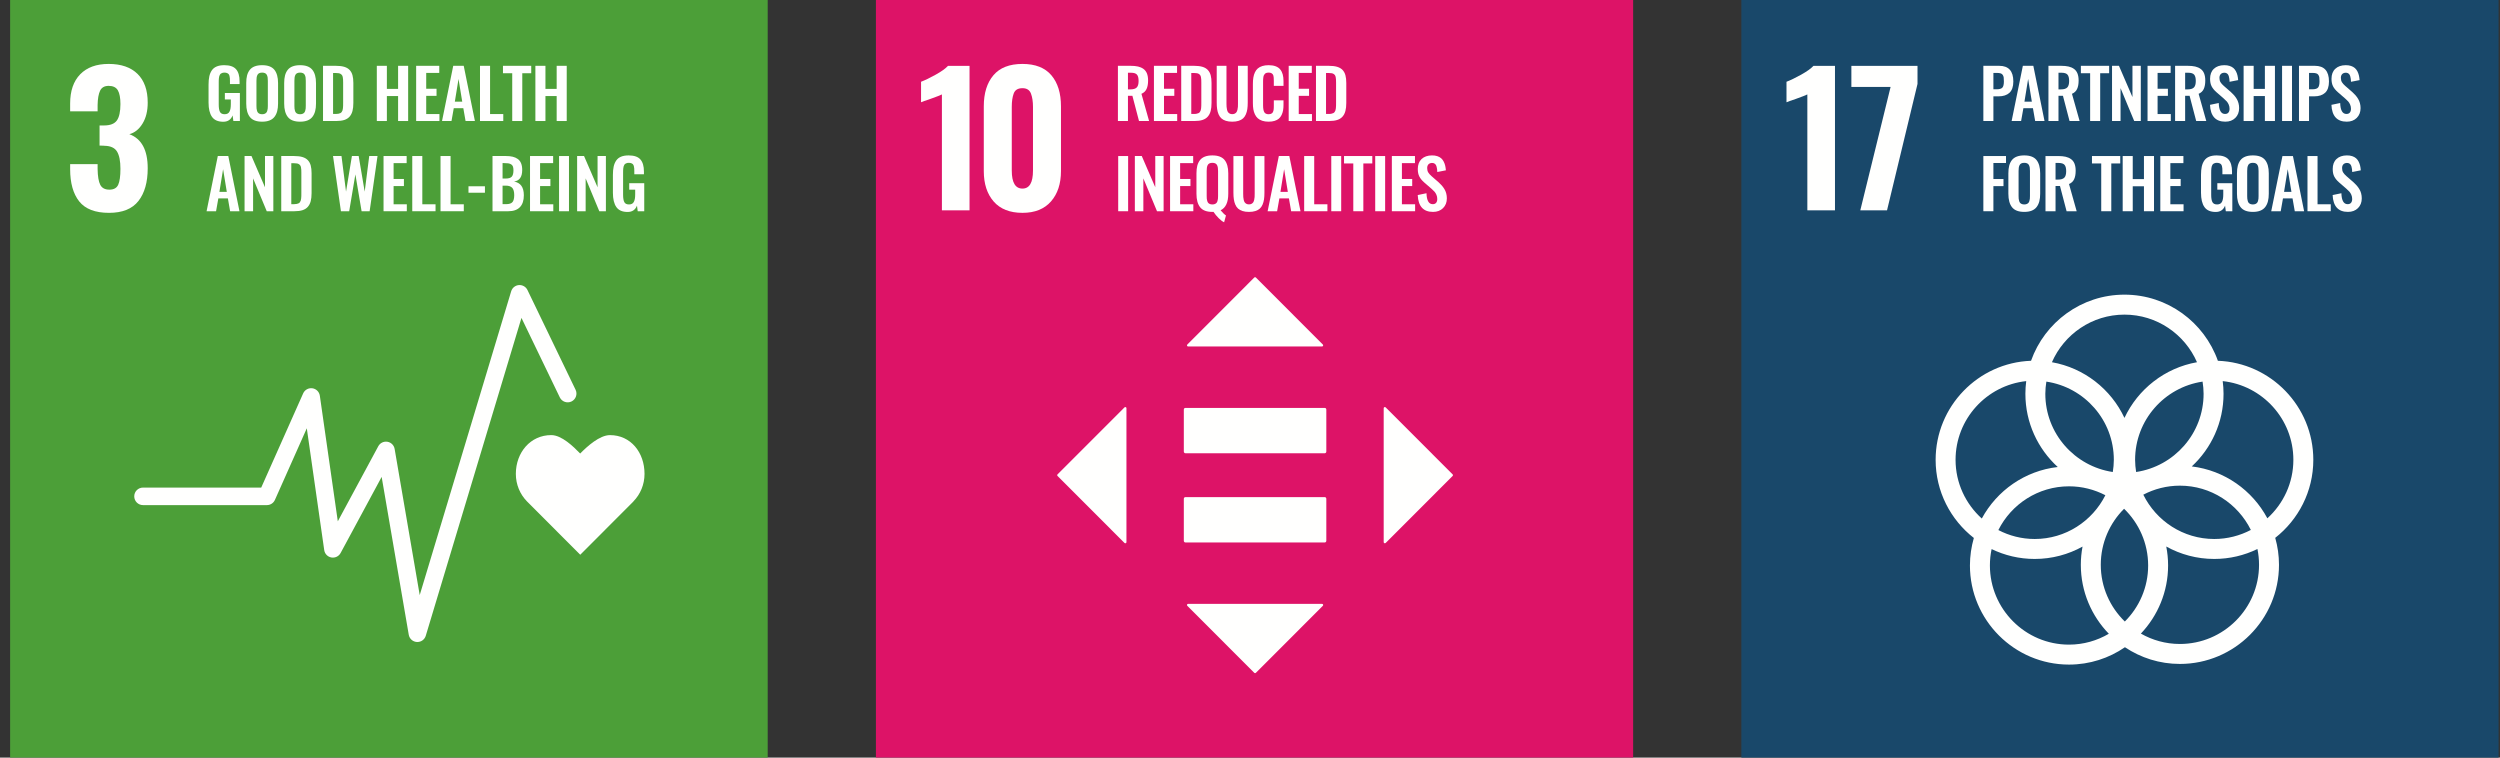
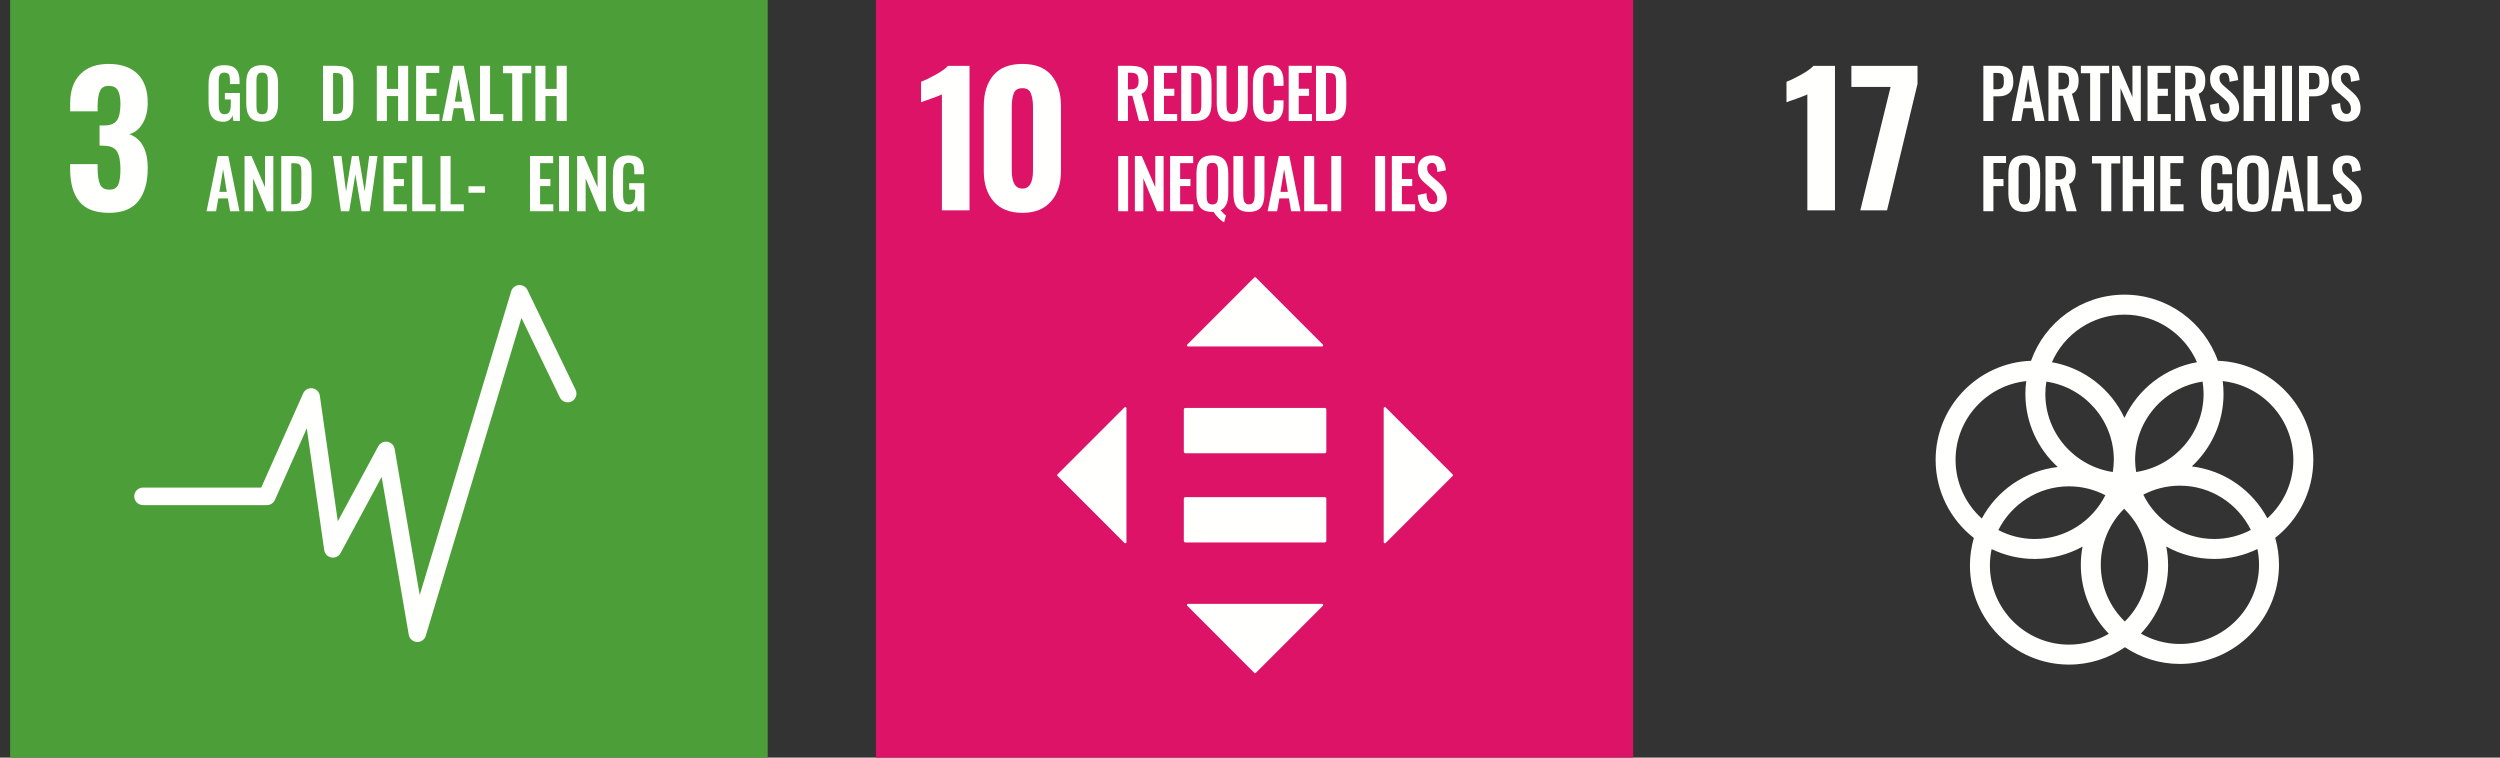
<svg xmlns="http://www.w3.org/2000/svg" width="231px" height="70px" viewBox="0 0 231 70" version="1.1">
  <rect x="0" y="0" width="231" height="70" fill="#333333" stroke="none" />
  <title>ospedale-bergamo-eng</title>
  <g id="🔪-05-Export" stroke="none" stroke-width="1" fill="none" fill-rule="evenodd">
    <g id="Icone" transform="translate(-159, -5810)">
      <g id="ospedale-bergamo-eng" transform="translate(159.935, 5810)">
        <g id="SDG-icon-EN--03">
          <polygon id="Fill-1" fill="#4C9F38" points="0 70 70 70 70 0 0 0" />
          <g id="Group-47" transform="translate(5.546, 5.907)" fill="#FFFFFE">
            <path d="M0.84,12.705 C0.281,12.002 0,11.008 0,9.723 L0,9.261 L2.538,9.261 L2.538,9.706 C2.549,10.387 2.631,10.876 2.785,11.173 C2.939,11.469 3.219,11.617 3.625,11.617 C4.032,11.617 4.304,11.466 4.441,11.164 C4.579,10.863 4.647,10.371 4.647,9.69 C4.647,8.975 4.543,8.445 4.334,8.1 C4.125,7.753 3.74,7.575 3.181,7.564 C3.147,7.553 2.994,7.547 2.719,7.547 L2.719,5.685 L3.131,5.685 C3.702,5.685 4.097,5.532 4.317,5.224 C4.537,4.916 4.647,4.411 4.647,3.708 C4.647,3.137 4.567,2.714 4.408,2.439 C4.249,2.165 3.965,2.027 3.559,2.027 C3.175,2.027 2.911,2.175 2.769,2.472 C2.626,2.769 2.549,3.208 2.538,3.79 L2.538,4.383 L0,4.383 L0,3.658 C0,2.494 0.31,1.594 0.931,0.956 C1.552,0.319 2.427,0 3.559,0 C4.713,0 5.603,0.308 6.229,0.923 C6.855,1.539 7.168,2.422 7.168,3.576 C7.168,4.345 7.009,4.991 6.69,5.512 C6.371,6.034 5.965,6.361 5.471,6.492 C6.602,6.91 7.168,7.959 7.168,9.64 C7.168,10.925 6.883,11.933 6.311,12.664 C5.74,13.395 4.834,13.76 3.592,13.76 C2.318,13.76 1.401,13.408 0.84,12.705" id="Fill-2" />
            <path d="M14.149,5.343 C13.667,5.343 13.32,5.192 13.107,4.89 C12.895,4.589 12.789,4.15 12.789,3.574 L12.789,1.912 C12.789,1.62 12.812,1.366 12.858,1.154 C12.904,0.942 12.981,0.755 13.09,0.596 C13.199,0.436 13.349,0.316 13.54,0.236 C13.73,0.156 13.964,0.116 14.241,0.116 C14.745,0.116 15.107,0.239 15.327,0.486 C15.546,0.734 15.656,1.108 15.656,1.611 L15.656,1.86 L14.767,1.86 L14.767,1.596 C14.767,1.482 14.765,1.391 14.759,1.319 C14.754,1.247 14.742,1.174 14.722,1.102 C14.703,1.029 14.674,0.973 14.638,0.934 C14.601,0.895 14.55,0.863 14.487,0.839 C14.423,0.814 14.346,0.802 14.253,0.802 C14.183,0.802 14.121,0.811 14.067,0.828 C14.013,0.845 13.967,0.867 13.93,0.892 C13.893,0.918 13.862,0.954 13.836,1.002 C13.81,1.049 13.792,1.095 13.778,1.139 C13.765,1.183 13.754,1.24 13.747,1.309 C13.74,1.379 13.735,1.441 13.733,1.494 C13.731,1.547 13.73,1.616 13.73,1.7 L13.73,3.758 C13.73,4.066 13.768,4.291 13.844,4.434 C13.92,4.576 14.064,4.647 14.278,4.647 C14.389,4.647 14.481,4.626 14.556,4.584 C14.631,4.543 14.69,4.479 14.731,4.394 C14.773,4.309 14.804,4.211 14.821,4.101 C14.838,3.992 14.847,3.859 14.847,3.703 L14.847,3.284 L14.296,3.284 L14.296,2.685 L15.684,2.685 L15.684,5.275 L15.081,5.275 L15.013,4.758 C14.859,5.148 14.571,5.343 14.149,5.343" id="Fill-4" />
            <path d="M17.741,5.337 C17.216,5.337 16.839,5.194 16.612,4.909 C16.384,4.624 16.271,4.207 16.271,3.657 L16.271,1.774 C16.271,1.503 16.296,1.269 16.347,1.07 C16.399,0.871 16.482,0.698 16.595,0.553 C16.709,0.407 16.861,0.298 17.052,0.226 C17.243,0.153 17.473,0.116 17.741,0.116 C18.264,0.116 18.64,0.257 18.869,0.537 C19.097,0.819 19.212,1.23 19.212,1.774 L19.212,3.657 C19.212,3.923 19.185,4.158 19.133,4.36 C19.081,4.562 18.998,4.737 18.884,4.886 C18.77,5.034 18.618,5.147 18.427,5.223 C18.237,5.299 18.008,5.337 17.741,5.337 M17.509,4.608 C17.574,4.635 17.651,4.648 17.741,4.648 C17.831,4.648 17.908,4.635 17.972,4.608 C18.035,4.581 18.086,4.546 18.124,4.503 C18.162,4.46 18.192,4.404 18.214,4.334 C18.235,4.264 18.249,4.195 18.256,4.125 C18.263,4.055 18.267,3.972 18.267,3.876 L18.267,1.559 C18.267,1.436 18.261,1.334 18.249,1.251 C18.237,1.169 18.212,1.092 18.177,1.019 C18.141,0.946 18.087,0.892 18.015,0.856 C17.943,0.82 17.852,0.802 17.741,0.802 C17.631,0.802 17.538,0.82 17.466,0.856 C17.393,0.892 17.339,0.946 17.304,1.019 C17.269,1.092 17.245,1.169 17.233,1.251 C17.221,1.334 17.215,1.436 17.215,1.559 L17.215,3.876 C17.215,3.972 17.219,4.055 17.226,4.125 C17.233,4.195 17.248,4.264 17.269,4.334 C17.29,4.404 17.32,4.46 17.357,4.503 C17.393,4.546 17.445,4.581 17.509,4.608" id="Fill-6" />
-             <path d="M21.248,5.337 C20.722,5.337 20.346,5.194 20.119,4.909 C19.891,4.624 19.777,4.207 19.777,3.657 L19.777,1.774 C19.777,1.503 19.803,1.269 19.854,1.07 C19.905,0.871 19.988,0.698 20.101,0.553 C20.215,0.407 20.367,0.298 20.559,0.226 C20.749,0.153 20.979,0.116 21.248,0.116 C21.771,0.116 22.146,0.257 22.375,0.537 C22.604,0.819 22.718,1.23 22.718,1.774 L22.718,3.657 C22.718,3.923 22.692,4.158 22.64,4.36 C22.587,4.562 22.504,4.737 22.39,4.886 C22.277,5.034 22.125,5.147 21.934,5.223 C21.743,5.299 21.514,5.337 21.248,5.337 M21.015,4.608 C21.08,4.635 21.157,4.648 21.248,4.648 C21.338,4.648 21.415,4.635 21.478,4.608 C21.542,4.581 21.592,4.546 21.631,4.503 C21.668,4.46 21.698,4.404 21.72,4.334 C21.742,4.264 21.755,4.195 21.763,4.125 C21.77,4.055 21.773,3.972 21.773,3.876 L21.773,1.559 C21.773,1.436 21.768,1.334 21.755,1.251 C21.743,1.169 21.719,1.092 21.683,1.019 C21.647,0.946 21.593,0.892 21.522,0.856 C21.45,0.82 21.359,0.802 21.248,0.802 C21.137,0.802 21.045,0.82 20.972,0.856 C20.899,0.892 20.846,0.946 20.81,1.019 C20.776,1.092 20.752,1.169 20.74,1.251 C20.727,1.334 20.722,1.436 20.722,1.559 L20.722,3.876 C20.722,3.972 20.725,4.055 20.733,4.125 C20.74,4.195 20.754,4.264 20.775,4.334 C20.797,4.404 20.826,4.46 20.863,4.503 C20.9,4.546 20.951,4.581 21.015,4.608" id="Fill-8" />
            <path d="M23.366,5.275 L23.366,0.174 L24.554,0.174 C24.862,0.174 25.119,0.205 25.326,0.267 C25.533,0.329 25.699,0.426 25.825,0.559 C25.95,0.692 26.038,0.856 26.09,1.05 C26.143,1.243 26.169,1.482 26.169,1.765 L26.169,3.605 C26.169,3.896 26.142,4.143 26.089,4.346 C26.035,4.55 25.948,4.721 25.826,4.863 C25.704,5.005 25.541,5.109 25.339,5.176 C25.135,5.242 24.886,5.275 24.59,5.275 L23.366,5.275 Z M24.295,4.623 L24.56,4.623 C24.653,4.623 24.733,4.615 24.803,4.599 C24.873,4.582 24.931,4.563 24.979,4.54 C25.025,4.518 25.065,4.48 25.097,4.429 C25.129,4.378 25.152,4.331 25.169,4.288 C25.186,4.244 25.198,4.179 25.206,4.092 C25.214,4.005 25.22,3.931 25.222,3.869 C25.223,3.808 25.225,3.716 25.225,3.596 L25.225,1.731 C25.225,1.611 25.222,1.513 25.218,1.439 C25.214,1.365 25.204,1.291 25.189,1.216 C25.174,1.141 25.151,1.083 25.121,1.042 C25.092,1.001 25.052,0.964 25.003,0.93 C24.954,0.896 24.892,0.872 24.818,0.859 C24.745,0.845 24.655,0.839 24.551,0.839 L24.295,0.839 L24.295,4.623 Z" id="Fill-10" />
            <polygon id="Fill-12" points="28.337 5.275 28.337 0.174 29.266 0.174 29.266 2.307 30.303 2.307 30.303 0.174 31.232 0.174 31.232 5.275 30.303 5.275 30.303 2.968 29.266 2.968 29.266 5.275" />
            <polygon id="Fill-14" points="31.972 5.275 31.972 0.174 34.107 0.174 34.107 0.83 32.901 0.83 32.901 2.294 33.855 2.294 33.855 2.95 32.901 2.95 32.901 4.632 34.123 4.632 34.123 5.275" />
            <path d="M34.362,5.275 L35.398,0.174 L36.367,0.174 L37.401,5.275 L36.537,5.275 L36.33,4.091 L35.447,4.091 L35.238,5.275 L34.362,5.275 Z M35.546,3.485 L36.229,3.485 L35.887,1.39 L35.546,3.485 Z" id="Fill-16" />
            <polygon id="Fill-18" points="37.871 5.275 37.871 0.174 38.801 0.174 38.801 4.632 40.022 4.632 40.022 5.275" />
            <polygon id="Fill-20" points="40.849 5.275 40.849 0.86 39.993 0.86 39.993 0.174 42.605 0.174 42.605 0.86 41.778 0.86 41.778 5.275" />
            <polygon id="Fill-22" points="42.989 5.275 42.989 0.174 43.918 0.174 43.918 2.307 44.955 2.307 44.955 0.174 45.884 0.174 45.884 5.275 44.955 5.275 44.955 2.968 43.918 2.968 43.918 5.275" />
            <path d="M12.607,13.611 L13.644,8.51 L14.613,8.51 L15.646,13.611 L14.782,13.611 L14.576,12.427 L13.693,12.427 L13.484,13.611 L12.607,13.611 Z M13.792,11.821 L14.475,11.821 L14.133,9.726 L13.792,11.821 Z" id="Fill-24" />
            <polygon id="Fill-26" points="16.117 13.611 16.117 8.51 16.757 8.51 18.005 11.4 18.005 8.51 18.775 8.51 18.775 13.611 18.166 13.611 16.905 10.575 16.905 13.611" />
            <path d="M19.506,13.611 L19.506,8.51 L20.694,8.51 C21.002,8.51 21.259,8.541 21.466,8.603 C21.673,8.665 21.839,8.762 21.965,8.895 C22.089,9.028 22.178,9.192 22.23,9.386 C22.283,9.58 22.309,9.818 22.309,10.101 L22.309,11.941 C22.309,12.232 22.282,12.479 22.229,12.682 C22.175,12.886 22.088,13.057 21.966,13.199 C21.844,13.341 21.681,13.445 21.478,13.512 C21.275,13.578 21.026,13.611 20.73,13.611 L19.506,13.611 Z M20.435,12.959 L20.7,12.959 C20.792,12.959 20.873,12.951 20.943,12.935 C21.012,12.918 21.071,12.899 21.118,12.876 C21.165,12.854 21.205,12.816 21.237,12.765 C21.268,12.714 21.292,12.667 21.309,12.624 C21.325,12.58 21.338,12.516 21.346,12.428 C21.354,12.341 21.359,12.267 21.362,12.205 C21.363,12.144 21.364,12.052 21.364,11.932 L21.364,10.067 C21.364,9.947 21.362,9.849 21.358,9.775 C21.354,9.701 21.344,9.626 21.329,9.552 C21.314,9.477 21.291,9.419 21.261,9.378 C21.232,9.337 21.192,9.3 21.143,9.266 C21.094,9.232 21.032,9.208 20.958,9.195 C20.885,9.181 20.795,9.175 20.691,9.175 L20.435,9.175 L20.435,12.959 Z" id="Fill-28" />
            <polygon id="Fill-30" points="25.021 13.611 24.291 8.51 25.073 8.51 25.492 11.799 26.036 8.51 26.66 8.51 27.217 11.802 27.636 8.51 28.402 8.51 27.673 13.611 26.931 13.611 26.356 10.206 25.784 13.611" />
            <polygon id="Fill-32" points="28.958 13.611 28.958 8.51 31.093 8.51 31.093 9.166 29.887 9.166 29.887 10.63 30.841 10.63 30.841 11.286 29.887 11.286 29.887 12.969 31.109 12.969 31.109 13.611" />
            <polygon id="Fill-34" points="31.612 13.611 31.612 8.51 32.541 8.51 32.541 12.969 33.763 12.969 33.763 13.611" />
            <polygon id="Fill-36" points="34.223 13.611 34.223 8.51 35.152 8.51 35.152 12.969 36.374 12.969 36.374 13.611" />
            <polygon id="Fill-38" points="36.807 11.901 38.327 11.901 38.327 11.305 36.807 11.305" />
-             <path d="M39.027,13.611 L39.027,8.51 L40.276,8.51 C40.512,8.51 40.718,8.531 40.893,8.574 C41.069,8.616 41.224,8.686 41.361,8.783 C41.497,8.88 41.6,9.015 41.67,9.187 C41.74,9.359 41.773,9.568 41.771,9.812 C41.769,10.442 41.519,10.794 41.021,10.867 C41.322,10.925 41.547,11.056 41.696,11.263 C41.845,11.469 41.92,11.758 41.922,12.132 C41.924,12.616 41.803,12.983 41.559,13.235 C41.315,13.486 40.959,13.611 40.492,13.611 L39.027,13.611 Z M39.956,10.59 L40.246,10.59 C40.518,10.59 40.706,10.532 40.808,10.415 C40.911,10.298 40.962,10.101 40.962,9.824 C40.962,9.681 40.945,9.564 40.911,9.475 C40.877,9.386 40.82,9.318 40.74,9.274 C40.661,9.228 40.572,9.199 40.475,9.184 C40.378,9.17 40.248,9.163 40.085,9.163 L39.956,9.163 L39.956,10.59 Z M39.956,12.956 L40.297,12.956 C40.574,12.956 40.766,12.891 40.873,12.762 C40.98,12.633 41.033,12.42 41.033,12.122 C41.033,11.814 40.973,11.591 40.853,11.453 C40.733,11.315 40.532,11.246 40.248,11.246 L39.956,11.246 L39.956,12.956 Z" id="Fill-40" />
            <polygon id="Fill-41" points="42.493 13.611 42.493 8.51 44.629 8.51 44.629 9.166 43.423 9.166 43.423 10.63 44.376 10.63 44.376 11.286 43.423 11.286 43.423 12.969 44.644 12.969 44.644 13.611" />
            <polygon id="Fill-42" points="45.176 13.612 46.092 13.612 46.092 8.511 45.176 8.511" />
            <polygon id="Fill-43" points="46.845 13.611 46.845 8.51 47.485 8.51 48.734 11.4 48.734 8.51 49.504 8.51 49.504 13.611 48.894 13.611 47.633 10.575 47.633 13.611" />
            <path d="M51.511,13.679 C51.03,13.679 50.683,13.528 50.47,13.227 C50.258,12.925 50.152,12.486 50.152,11.91 L50.152,10.249 C50.152,9.956 50.175,9.703 50.221,9.491 C50.267,9.278 50.344,9.092 50.453,8.932 C50.562,8.772 50.711,8.652 50.903,8.572 C51.093,8.492 51.327,8.453 51.604,8.453 C52.108,8.453 52.47,8.576 52.69,8.823 C52.909,9.07 53.019,9.444 53.019,9.947 L53.019,10.197 L52.13,10.197 L52.13,9.932 C52.13,9.819 52.128,9.727 52.122,9.655 C52.117,9.584 52.104,9.511 52.085,9.438 C52.066,9.366 52.037,9.31 52.001,9.271 C51.964,9.232 51.913,9.2 51.85,9.175 C51.786,9.151 51.708,9.139 51.616,9.139 C51.546,9.139 51.484,9.147 51.43,9.165 C51.376,9.182 51.33,9.203 51.293,9.229 C51.256,9.255 51.225,9.291 51.199,9.338 C51.173,9.385 51.154,9.431 51.141,9.475 C51.128,9.519 51.117,9.576 51.11,9.646 C51.102,9.716 51.098,9.777 51.096,9.83 C51.094,9.884 51.093,9.952 51.093,10.037 L51.093,12.095 C51.093,12.402 51.131,12.627 51.207,12.77 C51.283,12.913 51.427,12.984 51.641,12.984 C51.752,12.984 51.844,12.963 51.919,12.921 C51.994,12.879 52.053,12.815 52.094,12.73 C52.136,12.644 52.167,12.547 52.184,12.437 C52.201,12.328 52.21,12.195 52.21,12.039 L52.21,11.621 L51.659,11.621 L51.659,11.021 L53.047,11.021 L53.047,13.611 L52.444,13.611 L52.376,13.095 C52.222,13.484 51.934,13.679 51.511,13.679" id="Fill-44" />
-             <path d="M53.073,37.881 C53.073,35.902 51.803,34.298 49.88,34.298 C48.919,34.298 47.759,35.351 47.128,35.999 C46.499,35.35 45.416,34.296 44.454,34.296 C42.531,34.296 41.183,35.901 41.183,37.88 C41.183,38.869 41.573,39.765 42.204,40.414 L47.133,45.352 L52.055,40.419 L52.052,40.416 C52.682,39.767 53.073,38.871 53.073,37.881" id="Fill-45" />
            <path d="M32.086,53.414 C32.069,53.414 32.052,53.414 32.035,53.413 C31.661,53.39 31.351,53.112 31.288,52.742 L28.784,38.159 L24.991,45.191 C24.825,45.499 24.478,45.665 24.137,45.604 C23.793,45.543 23.527,45.268 23.477,44.922 L21.867,33.668 L18.921,40.285 C18.791,40.577 18.501,40.765 18.182,40.765 L6.732,40.765 C6.285,40.765 5.923,40.402 5.923,39.956 C5.923,39.508 6.285,39.146 6.732,39.146 L17.656,39.146 L21.531,30.443 C21.678,30.113 22.025,29.921 22.382,29.97 C22.739,30.02 23.021,30.3 23.072,30.657 L24.732,42.262 L28.472,35.327 C28.636,35.021 28.975,34.856 29.316,34.912 C29.657,34.967 29.924,35.234 29.983,35.574 L32.301,49.08 L40.752,21.008 C40.848,20.688 41.131,20.46 41.464,20.434 C41.797,20.41 42.111,20.589 42.256,20.89 L46.703,30.108 C46.897,30.511 46.728,30.995 46.326,31.189 C45.923,31.383 45.439,31.214 45.245,30.811 L41.702,23.467 L32.86,52.838 C32.757,53.182 32.441,53.414 32.086,53.414" id="Fill-46" />
          </g>
        </g>
        <g id="SDG-icon-EN--10" transform="translate(80, 0)">
          <polygon id="Fill-1" fill="#DD1367" points="0 70 69.967 70 69.967 0 0 0" />
          <g id="Group-8" transform="translate(4.17, 5.907)" fill="#FFFFFE">
            <path d="M1.927,2.818 C1.806,2.884 1.455,3.021 0.872,3.23 C0.411,3.384 0.12,3.488 8.87763451e-16,3.543 L8.87763451e-16,1.648 C0.374,1.505 0.826,1.286 1.358,0.989 C1.891,0.692 2.268,0.423 2.487,0.181 L4.48,0.181 L4.48,13.529 L1.927,13.529 L1.927,2.818 Z" id="Fill-2" />
            <path d="M6.711,12.713 C6.102,12.015 5.797,11.079 5.797,9.903 L5.797,3.921 C5.797,2.702 6.094,1.744 6.688,1.047 C7.28,0.348 8.174,0 9.371,0 C10.557,0 11.446,0.348 12.041,1.047 C12.633,1.744 12.929,2.702 12.929,3.921 L12.929,9.903 C12.929,11.068 12.622,12.002 12.007,12.705 C11.392,13.408 10.513,13.76 9.371,13.76 C8.208,13.76 7.321,13.41 6.711,12.713 M10.343,9.854 L10.343,3.971 C10.343,3.477 10.28,3.065 10.154,2.735 C10.028,2.406 9.766,2.241 9.371,2.241 C8.954,2.241 8.685,2.403 8.564,2.727 C8.443,3.051 8.383,3.466 8.383,3.971 L8.383,9.854 C8.383,10.964 8.712,11.518 9.371,11.518 C10.019,11.518 10.343,10.964 10.343,9.854" id="Fill-4" />
            <path d="M18.19,5.275 L18.19,0.174 L19.358,0.174 C19.627,0.174 19.858,0.196 20.05,0.24 C20.243,0.284 20.41,0.358 20.552,0.462 C20.695,0.566 20.802,0.706 20.873,0.883 C20.943,1.06 20.979,1.278 20.979,1.534 C20.979,1.854 20.931,2.115 20.835,2.318 C20.74,2.521 20.582,2.669 20.364,2.761 L21.071,5.275 L20.139,5.275 L19.529,2.946 L19.118,2.946 L19.118,5.275 L18.19,5.275 Z M19.118,2.352 L19.343,2.352 C19.617,2.352 19.813,2.293 19.928,2.176 C20.044,2.06 20.101,1.86 20.101,1.577 C20.101,1.304 20.052,1.109 19.951,0.991 C19.851,0.873 19.666,0.814 19.398,0.814 L19.118,0.814 L19.118,2.352 Z" id="Fill-6" />
          </g>
          <polygon id="Fill-9" fill="#FFFFFE" points="25.689 11.182 25.689 6.081 27.824 6.081 27.824 6.737 26.618 6.737 26.618 8.201 27.571 8.201 27.571 8.856 26.618 8.856 26.618 10.539 27.838 10.539 27.838 11.182" />
          <g id="Group-16" transform="translate(28.21, 6.023)" fill="#FFFFFE">
            <path d="M3.5510538e-15,5.159 L3.5510538e-15,0.058 L1.187,0.058 C1.494,0.058 1.751,0.089 1.958,0.15 C2.166,0.212 2.332,0.31 2.457,0.443 C2.582,0.576 2.671,0.74 2.723,0.934 C2.775,1.127 2.801,1.365 2.801,1.649 L2.801,3.488 C2.801,3.78 2.775,4.027 2.721,4.23 C2.668,4.433 2.58,4.605 2.459,4.746 C2.336,4.888 2.174,4.992 1.971,5.059 C1.768,5.126 1.519,5.159 1.224,5.159 L3.5510538e-15,5.159 Z M0.929,4.507 L1.193,4.507 C1.286,4.507 1.366,4.499 1.436,4.482 C1.506,4.466 1.564,4.446 1.611,4.424 C1.658,4.401 1.698,4.364 1.73,4.313 C1.762,4.262 1.785,4.215 1.802,4.171 C1.818,4.128 1.831,4.063 1.839,3.976 C1.847,3.889 1.852,3.814 1.854,3.753 C1.856,3.692 1.857,3.6 1.857,3.48 L1.857,1.615 C1.857,1.494 1.855,1.396 1.851,1.323 C1.847,1.249 1.837,1.174 1.822,1.1 C1.806,1.025 1.784,0.967 1.754,0.926 C1.725,0.885 1.685,0.847 1.636,0.813 C1.586,0.779 1.525,0.756 1.451,0.743 C1.378,0.729 1.289,0.722 1.184,0.722 L0.929,0.722 L0.929,4.507 Z" id="Fill-10" />
            <path d="M4.716,5.221 C4.489,5.221 4.291,5.194 4.124,5.141 C3.956,5.087 3.82,5.013 3.712,4.916 C3.605,4.82 3.519,4.696 3.454,4.545 C3.389,4.395 3.344,4.232 3.319,4.056 C3.292,3.881 3.28,3.678 3.28,3.445 L3.28,0.058 L4.181,0.058 L4.181,3.541 C4.181,3.66 4.184,3.761 4.191,3.846 C4.196,3.929 4.21,4.018 4.23,4.11 C4.251,4.203 4.28,4.276 4.318,4.332 C4.356,4.387 4.408,4.433 4.475,4.47 C4.542,4.507 4.621,4.525 4.716,4.525 C4.811,4.525 4.89,4.507 4.958,4.47 C5.024,4.433 5.075,4.387 5.112,4.332 C5.148,4.276 5.176,4.203 5.197,4.11 C5.218,4.018 5.233,3.93 5.238,3.847 C5.242,3.764 5.244,3.662 5.244,3.541 L5.244,0.058 L6.146,0.058 L6.146,3.445 C6.146,3.678 6.133,3.881 6.108,4.056 C6.082,4.232 6.037,4.395 5.972,4.545 C5.907,4.696 5.822,4.82 5.716,4.916 C5.608,5.013 5.472,5.087 5.305,5.141 C5.138,5.194 4.941,5.221 4.716,5.221" id="Fill-12" />
            <path d="M8.073,5.221 C7.854,5.221 7.66,5.193 7.492,5.138 C7.324,5.082 7.186,5.006 7.075,4.907 C6.966,4.808 6.876,4.687 6.808,4.541 C6.739,4.395 6.691,4.239 6.663,4.071 C6.635,3.905 6.622,3.717 6.622,3.507 L6.622,1.729 C6.622,1.508 6.636,1.311 6.665,1.14 C6.693,0.969 6.741,0.809 6.809,0.663 C6.877,0.517 6.966,0.396 7.075,0.302 C7.186,0.207 7.323,0.133 7.491,0.08 C7.658,0.027 7.852,0 8.073,0 C8.328,0 8.545,0.034 8.725,0.102 C8.905,0.169 9.049,0.268 9.153,0.4 C9.258,0.531 9.333,0.685 9.38,0.86 C9.427,1.035 9.451,1.24 9.451,1.474 L9.451,1.91 L8.556,1.91 L8.556,1.477 C8.556,1.223 8.543,1.051 8.516,0.963 C8.462,0.791 8.333,0.698 8.126,0.686 L8.076,0.686 C7.998,0.686 7.93,0.695 7.873,0.714 C7.814,0.732 7.766,0.761 7.729,0.801 C7.692,0.841 7.663,0.884 7.64,0.929 C7.617,0.974 7.601,1.033 7.589,1.106 C7.578,1.179 7.571,1.246 7.568,1.307 C7.564,1.369 7.563,1.447 7.563,1.542 L7.563,3.701 C7.563,4 7.601,4.214 7.675,4.341 C7.749,4.468 7.883,4.532 8.076,4.532 C8.142,4.532 8.199,4.524 8.25,4.509 C8.3,4.493 8.342,4.474 8.376,4.45 C8.41,4.426 8.439,4.392 8.462,4.348 C8.486,4.304 8.504,4.263 8.516,4.225 C8.528,4.188 8.538,4.135 8.544,4.067 C8.55,3.999 8.553,3.942 8.554,3.895 C8.556,3.848 8.556,3.783 8.556,3.701 L8.556,3.245 L9.451,3.245 L9.451,3.664 C9.451,3.855 9.438,4.026 9.411,4.178 C9.384,4.33 9.339,4.473 9.274,4.605 C9.209,4.739 9.126,4.849 9.023,4.938 C8.921,5.026 8.79,5.095 8.63,5.146 C8.47,5.195 8.284,5.221 8.073,5.221" id="Fill-14" />
          </g>
          <polygon id="Fill-17" fill="#FFFFFE" points="38.14 11.182 38.14 6.081 40.274 6.081 40.274 6.737 39.069 6.737 39.069 8.201 40.022 8.201 40.022 8.856 39.069 8.856 39.069 10.539 40.29 10.539 40.29 11.182" />
          <path d="M40.661,11.182 L40.661,6.081 L41.848,6.081 C42.155,6.081 42.412,6.112 42.619,6.174 C42.827,6.236 42.992,6.333 43.118,6.466 C43.243,6.599 43.332,6.763 43.383,6.957 C43.436,7.15 43.462,7.388 43.462,7.672 L43.462,9.511 C43.462,9.803 43.436,10.05 43.381,10.253 C43.329,10.456 43.241,10.628 43.12,10.769 C42.997,10.912 42.835,11.015 42.631,11.083 C42.429,11.149 42.179,11.182 41.885,11.182 L40.661,11.182 Z M41.59,10.53 L41.854,10.53 C41.947,10.53 42.027,10.522 42.097,10.505 C42.166,10.489 42.225,10.469 42.271,10.447 C42.319,10.424 42.358,10.387 42.39,10.336 C42.422,10.285 42.446,10.238 42.463,10.194 C42.479,10.151 42.492,10.086 42.5,9.999 C42.508,9.912 42.513,9.837 42.515,9.776 C42.517,9.715 42.518,9.623 42.518,9.503 L42.518,7.638 C42.518,7.517 42.516,7.419 42.511,7.346 C42.508,7.272 42.498,7.197 42.482,7.123 C42.467,7.048 42.445,6.99 42.415,6.949 C42.386,6.908 42.346,6.87 42.297,6.836 C42.247,6.803 42.186,6.779 42.112,6.766 C42.039,6.752 41.949,6.746 41.845,6.746 L41.59,6.746 L41.59,10.53 Z" id="Fill-18" fill="#FFFFFE" />
          <polygon id="Fill-20" fill="#FFFFFE" points="22.387 19.518 23.304 19.518 23.304 14.418 22.387 14.418" />
          <polygon id="Fill-21" fill="#FFFFFE" points="23.925 19.518 23.925 14.417 24.564 14.417 25.812 17.306 25.812 14.417 26.582 14.417 26.582 19.518 25.972 19.518 24.711 16.482 24.711 19.518" />
          <polygon id="Fill-22" fill="#FFFFFE" points="27.18 19.518 27.18 14.417 29.314 14.417 29.314 15.073 28.109 15.073 28.109 16.537 29.062 16.537 29.062 17.192 28.109 17.192 28.109 18.875 29.329 18.875 29.329 19.518" />
          <g id="Group-27" transform="translate(29.618, 14.36)" fill="#FFFFFE">
            <path d="M2.555,6.18 C2.402,6.109 2.232,5.979 2.047,5.793 C1.861,5.606 1.703,5.414 1.575,5.217 C1.551,5.219 1.517,5.22 1.47,5.22 C0.945,5.22 0.569,5.078 0.342,4.793 C0.113,4.508 0,4.09 0,3.541 L0,1.658 C0,1.387 0.026,1.152 0.076,0.953 C0.128,0.755 0.211,0.582 0.324,0.436 C0.438,0.291 0.59,0.182 0.781,0.109 C0.972,0.036 1.201,0 1.47,0 C1.993,0 2.369,0.14 2.597,0.421 C2.826,0.702 2.94,1.115 2.94,1.658 L2.94,3.541 C2.94,4.333 2.704,4.842 2.232,5.07 C2.436,5.312 2.6,5.472 2.727,5.55 L2.555,6.18 Z M1.238,4.491 C1.302,4.518 1.38,4.531 1.47,4.531 C1.56,4.531 1.637,4.518 1.7,4.491 C1.764,4.465 1.815,4.429 1.852,4.387 C1.891,4.343 1.92,4.287 1.941,4.217 C1.963,4.148 1.978,4.078 1.985,4.008 C1.992,3.939 1.996,3.856 1.996,3.759 L1.996,1.442 C1.996,1.319 1.989,1.217 1.976,1.135 C1.965,1.052 1.94,0.975 1.905,0.902 C1.869,0.83 1.816,0.775 1.744,0.739 C1.671,0.703 1.58,0.685 1.47,0.685 C1.359,0.685 1.268,0.703 1.194,0.739 C1.122,0.775 1.068,0.83 1.033,0.902 C0.999,0.975 0.975,1.052 0.963,1.135 C0.95,1.217 0.945,1.319 0.945,1.442 L0.945,3.759 C0.945,3.856 0.947,3.939 0.954,4.008 C0.962,4.078 0.976,4.148 0.998,4.217 C1.02,4.287 1.049,4.343 1.086,4.387 C1.123,4.429 1.173,4.465 1.238,4.491 L1.238,4.491 Z" id="Fill-23" />
            <path d="M4.852,5.22 C4.624,5.22 4.427,5.194 4.26,5.14 C4.092,5.087 3.955,5.012 3.848,4.916 C3.74,4.819 3.654,4.696 3.589,4.545 C3.525,4.394 3.479,4.231 3.455,4.056 C3.428,3.881 3.415,3.677 3.415,3.445 L3.415,0.058 L4.317,0.058 L4.317,3.541 C4.317,3.66 4.319,3.761 4.326,3.845 C4.332,3.929 4.345,4.018 4.366,4.11 C4.386,4.202 4.416,4.276 4.454,4.331 C4.491,4.386 4.544,4.432 4.61,4.47 C4.677,4.507 4.757,4.525 4.852,4.525 C4.946,4.525 5.026,4.507 5.093,4.47 C5.159,4.432 5.211,4.386 5.247,4.331 C5.283,4.276 5.311,4.202 5.333,4.11 C5.354,4.018 5.367,3.93 5.373,3.847 C5.378,3.764 5.38,3.661 5.38,3.541 L5.38,0.058 L6.281,0.058 L6.281,3.445 C6.281,3.677 6.268,3.881 6.243,4.056 C6.217,4.231 6.172,4.394 6.108,4.545 C6.043,4.696 5.958,4.819 5.851,4.916 C5.744,5.012 5.607,5.087 5.441,5.14 C5.273,5.194 5.077,5.22 4.852,5.22" id="Fill-25" />
          </g>
          <path d="M36.194,19.518 L37.23,14.417 L38.198,14.417 L39.232,19.518 L38.368,19.518 L38.162,18.334 L37.279,18.334 L37.071,19.518 L36.194,19.518 Z M37.378,17.728 L38.061,17.728 L37.718,15.633 L37.378,17.728 Z" id="Fill-28" fill="#FFFFFE" />
          <polygon id="Fill-29" fill="#FFFFFE" points="39.57 19.518 39.57 14.417 40.498 14.417 40.498 18.875 41.718 18.875 41.718 19.518" />
          <polygon id="Fill-30" fill="#FFFFFE" points="42.075 19.518 42.991 19.518 42.991 14.418 42.075 14.418" />
-           <polygon id="Fill-31" fill="#FFFFFE" points="44.11 19.518 44.11 15.103 43.254 15.103 43.254 14.417 45.866 14.417 45.866 15.103 45.038 15.103 45.038 19.518" />
          <polygon id="Fill-32" fill="#FFFFFE" points="46.135 19.518 47.052 19.518 47.052 14.418 46.135 14.418" />
          <polygon id="Fill-33" fill="#FFFFFE" points="47.672 19.518 47.672 14.417 49.807 14.417 49.807 15.073 48.601 15.073 48.601 16.537 49.553 16.537 49.553 17.192 48.601 17.192 48.601 18.875 49.821 18.875 49.821 19.518" />
          <g id="Group-48" transform="translate(16.75, 14.359)" fill="#FFFFFE">
            <path d="M34.728,5.221 C33.83,5.221 33.358,4.702 33.313,3.664 L34.122,3.495 C34.142,4.17 34.335,4.507 34.7,4.507 C34.841,4.507 34.947,4.464 35.015,4.377 C35.084,4.292 35.118,4.176 35.118,4.03 C35.118,3.888 35.093,3.759 35.041,3.641 C34.989,3.523 34.93,3.427 34.863,3.352 C34.795,3.277 34.699,3.184 34.574,3.073 L33.903,2.492 C33.707,2.32 33.56,2.14 33.464,1.955 C33.366,1.77 33.319,1.537 33.319,1.258 C33.319,0.863 33.436,0.555 33.668,0.336 C33.901,0.116 34.22,0.004 34.625,0 C34.812,-0.002 34.978,0.021 35.121,0.069 C35.265,0.118 35.382,0.182 35.477,0.263 C35.57,0.344 35.647,0.445 35.709,0.566 C35.772,0.687 35.819,0.813 35.85,0.943 C35.881,1.074 35.902,1.219 35.915,1.379 L35.121,1.535 C35.117,1.433 35.11,1.343 35.101,1.268 C35.092,1.192 35.075,1.115 35.054,1.037 C35.031,0.959 35.002,0.896 34.966,0.848 C34.93,0.799 34.882,0.761 34.821,0.732 C34.761,0.703 34.69,0.693 34.611,0.698 C34.472,0.707 34.369,0.753 34.295,0.835 C34.223,0.918 34.186,1.03 34.186,1.169 C34.186,1.333 34.219,1.468 34.284,1.573 C34.348,1.68 34.448,1.793 34.586,1.914 L35.25,2.492 C35.361,2.593 35.457,2.69 35.54,2.785 C35.621,2.878 35.7,2.987 35.775,3.107 C35.85,3.228 35.907,3.362 35.945,3.507 C35.984,3.653 36.004,3.807 36.004,3.968 C36.004,4.34 35.886,4.642 35.651,4.873 C35.417,5.105 35.108,5.221 34.728,5.221" id="Fill-34" />
            <path d="M24.726,31.574 L11.84,31.574 C11.762,31.574 11.7,31.646 11.7,31.732 L11.7,35.606 C11.7,35.693 11.762,35.764 11.84,35.764 L24.726,35.764 C24.805,35.764 24.867,35.693 24.867,35.606 L24.867,31.732 C24.867,31.646 24.805,31.574 24.726,31.574" id="Fill-36" />
            <path d="M24.726,23.331 L11.84,23.331 C11.762,23.331 11.7,23.402 11.7,23.487 L11.7,27.362 C11.7,27.449 11.762,27.52 11.84,27.52 L24.726,27.52 C24.805,27.52 24.867,27.449 24.867,27.362 L24.867,23.487 C24.867,23.402 24.805,23.331 24.726,23.331" id="Fill-38" />
            <path d="M24.544,17.474 L18.36,11.286 C18.317,11.245 18.25,11.245 18.208,11.286 L12.024,17.474 C11.955,17.541 12.003,17.657 12.098,17.657 L24.469,17.657 C24.564,17.657 24.612,17.541 24.544,17.474" id="Fill-40" />
            <path d="M30.351,35.81 L36.536,29.622 C36.578,29.581 36.578,29.513 36.536,29.471 L30.351,23.284 C30.284,23.216 30.168,23.263 30.168,23.359 L30.168,35.735 C30.168,35.83 30.284,35.878 30.351,35.81" id="Fill-42" />
            <path d="M12.023,41.62 L18.208,47.808 C18.25,47.849 18.318,47.849 18.359,47.808 L24.544,41.62 C24.612,41.552 24.565,41.437 24.469,41.437 L12.099,41.437 C12.004,41.437 11.956,41.552 12.023,41.62" id="Fill-44" />
            <path d="M6.217,23.284 L0.031,29.472 C-0.01,29.513 -0.01,29.58 0.031,29.622 L6.217,35.81 C6.284,35.878 6.399,35.831 6.399,35.735 L6.399,23.359 C6.399,23.264 6.284,23.216 6.217,23.284" id="Fill-46" />
          </g>
        </g>
        <g id="SDG-icon-EN--17" transform="translate(159.967, 0)">
-           <polygon id="Fill-1" fill="#19486A" points="0 70 69.967 70 69.967 0 0 0" />
          <g id="Group-40" transform="translate(4.17, 6.023)" fill="#FFFFFE">
            <path d="M1.927,2.702 C1.805,2.768 1.455,2.906 0.872,3.114 C0.411,3.269 0.12,3.372 8.87763451e-16,3.427 L8.87763451e-16,1.532 C0.374,1.389 0.826,1.17 1.358,0.874 C1.891,0.576 2.268,0.307 2.487,0.066 L4.48,0.066 L4.48,13.413 L1.927,13.413 L1.927,2.702 Z" id="Fill-2" />
            <polygon id="Fill-4" points="9.619 2.01 5.995 2.01 5.995 0.066 12.106 0.066 12.106 1.73 9.289 13.413 6.819 13.413" />
            <path d="M18.19,5.159 L18.19,0.058 L19.656,0.058 C20.525,0.058 20.96,0.541 20.96,1.507 C20.96,1.981 20.841,2.328 20.604,2.549 C20.366,2.769 20.03,2.879 19.598,2.879 L19.118,2.879 L19.118,5.159 L18.19,5.159 Z M19.118,2.228 L19.417,2.228 C19.679,2.228 19.857,2.175 19.948,2.072 C20.041,1.968 20.087,1.778 20.087,1.501 C20.087,1.343 20.081,1.221 20.069,1.135 C20.056,1.049 20.028,0.97 19.982,0.9 C19.937,0.829 19.87,0.78 19.781,0.754 C19.692,0.727 19.571,0.714 19.42,0.714 L19.118,0.714 L19.118,2.228 Z" id="Fill-6" />
            <path d="M20.803,5.159 L21.84,0.058 L22.807,0.058 L23.842,5.159 L22.977,5.159 L22.771,3.974 L21.889,3.974 L21.679,5.159 L20.803,5.159 Z M21.987,3.369 L22.67,3.369 L22.328,1.273 L21.987,3.369 Z" id="Fill-8" />
            <path d="M24.204,5.159 L24.204,0.058 L25.372,0.058 C25.641,0.058 25.872,0.08 26.064,0.124 C26.257,0.168 26.424,0.243 26.567,0.346 C26.71,0.45 26.816,0.59 26.887,0.767 C26.957,0.944 26.993,1.162 26.993,1.418 C26.993,1.738 26.946,1.999 26.849,2.203 C26.754,2.406 26.597,2.553 26.378,2.645 L27.085,5.159 L26.153,5.159 L25.544,2.83 L25.132,2.83 L25.132,5.159 L24.204,5.159 Z M25.132,2.236 L25.357,2.236 C25.631,2.236 25.827,2.178 25.942,2.06 C26.058,1.944 26.116,1.744 26.116,1.461 C26.116,1.188 26.066,0.993 25.966,0.876 C25.866,0.757 25.681,0.698 25.413,0.698 L25.132,0.698 L25.132,2.236 Z" id="Fill-10" />
            <polygon id="Fill-12" points="28.057 5.159 28.057 0.744 27.201 0.744 27.201 0.058 29.813 0.058 29.813 0.744 28.985 0.744 28.985 5.159" />
            <polygon id="Fill-14" points="30.08 5.159 30.08 0.058 30.719 0.058 31.967 2.948 31.967 0.058 32.738 0.058 32.738 5.159 32.128 5.159 30.867 2.122 30.867 5.159" />
            <polygon id="Fill-16" points="33.361 5.159 33.361 0.058 35.495 0.058 35.495 0.714 34.289 0.714 34.289 2.178 35.242 2.178 35.242 2.833 34.289 2.833 34.289 4.516 35.51 4.516 35.51 5.159" />
            <path d="M35.907,5.159 L35.907,0.058 L37.075,0.058 C37.344,0.058 37.574,0.08 37.767,0.124 C37.96,0.168 38.127,0.243 38.269,0.346 C38.413,0.45 38.519,0.59 38.59,0.767 C38.66,0.944 38.696,1.162 38.696,1.418 C38.696,1.738 38.648,1.999 38.553,2.203 C38.457,2.406 38.3,2.553 38.081,2.645 L38.788,5.159 L37.856,5.159 L37.247,2.83 L36.835,2.83 L36.835,5.159 L35.907,5.159 Z M36.835,2.236 L37.06,2.236 C37.334,2.236 37.53,2.178 37.645,2.06 C37.761,1.944 37.819,1.744 37.819,1.461 C37.819,1.188 37.769,0.993 37.669,0.876 C37.568,0.757 37.383,0.698 37.115,0.698 L36.835,0.698 L36.835,2.236 Z" id="Fill-18" />
            <path d="M40.547,5.22 C39.649,5.22 39.178,4.701 39.132,3.664 L39.941,3.495 C39.961,4.169 40.155,4.507 40.519,4.507 C40.661,4.507 40.765,4.463 40.834,4.377 C40.903,4.291 40.938,4.176 40.938,4.03 C40.938,3.888 40.912,3.759 40.861,3.641 C40.809,3.523 40.749,3.427 40.682,3.351 C40.615,3.277 40.518,3.184 40.393,3.073 L39.722,2.492 C39.526,2.319 39.379,2.14 39.283,1.955 C39.186,1.77 39.139,1.537 39.139,1.258 C39.139,0.862 39.255,0.554 39.488,0.336 C39.72,0.116 40.039,0.004 40.444,0 C40.632,-0.002 40.797,0.02 40.941,0.069 C41.084,0.118 41.202,0.182 41.296,0.263 C41.389,0.344 41.466,0.445 41.529,0.566 C41.592,0.687 41.639,0.812 41.669,0.942 C41.7,1.073 41.721,1.218 41.734,1.379 L40.941,1.535 C40.936,1.432 40.93,1.343 40.92,1.268 C40.911,1.191 40.894,1.115 40.873,1.036 C40.85,0.959 40.821,0.895 40.786,0.847 C40.749,0.799 40.701,0.76 40.641,0.732 C40.58,0.703 40.51,0.693 40.43,0.698 C40.292,0.706 40.188,0.753 40.114,0.835 C40.042,0.918 40.005,1.029 40.005,1.17 C40.005,1.333 40.038,1.467 40.103,1.573 C40.167,1.68 40.268,1.792 40.406,1.913 L41.07,2.492 C41.18,2.592 41.277,2.689 41.359,2.783 C41.441,2.878 41.519,2.986 41.594,3.106 C41.669,3.228 41.726,3.361 41.764,3.507 C41.804,3.652 41.823,3.806 41.823,3.968 C41.823,4.339 41.705,4.641 41.471,4.873 C41.236,5.105 40.928,5.22 40.547,5.22" id="Fill-20" />
            <polygon id="Fill-22" points="42.238 5.159 42.238 0.058 43.166 0.058 43.166 2.19 44.203 2.19 44.203 0.058 45.132 0.058 45.132 5.159 44.203 5.159 44.203 2.852 43.166 2.852 43.166 5.159" />
            <polygon id="Fill-24" points="45.792 5.158 46.709 5.158 46.709 0.058 45.792 0.058" />
            <path d="M47.354,5.159 L47.354,0.058 L48.82,0.058 C49.689,0.058 50.125,0.541 50.125,1.507 C50.125,1.981 50.006,2.328 49.769,2.549 C49.531,2.769 49.195,2.879 48.762,2.879 L48.283,2.879 L48.283,5.159 L47.354,5.159 Z M48.283,2.228 L48.581,2.228 C48.843,2.228 49.022,2.175 49.113,2.072 C49.205,1.968 49.251,1.778 49.251,1.501 C49.251,1.343 49.245,1.221 49.233,1.135 C49.221,1.049 49.192,0.97 49.146,0.9 C49.102,0.829 49.034,0.78 48.945,0.754 C48.856,0.727 48.735,0.714 48.584,0.714 L48.283,0.714 L48.283,2.228 Z" id="Fill-26" />
            <path d="M51.767,5.22 C50.869,5.22 50.397,4.701 50.352,3.664 L51.161,3.495 C51.181,4.169 51.375,4.507 51.739,4.507 C51.881,4.507 51.986,4.463 52.054,4.377 C52.123,4.291 52.158,4.176 52.158,4.03 C52.158,3.888 52.132,3.759 52.08,3.641 C52.029,3.523 51.969,3.427 51.902,3.351 C51.835,3.277 51.738,3.184 51.613,3.073 L50.943,2.492 C50.746,2.319 50.599,2.14 50.503,1.955 C50.407,1.77 50.359,1.537 50.359,1.258 C50.359,0.862 50.475,0.554 50.708,0.336 C50.94,0.116 51.259,0.004 51.665,0 C51.852,-0.002 52.017,0.02 52.16,0.069 C52.304,0.118 52.422,0.182 52.516,0.263 C52.609,0.344 52.687,0.445 52.75,0.566 C52.812,0.687 52.858,0.812 52.889,0.942 C52.92,1.073 52.941,1.218 52.954,1.379 L52.16,1.535 C52.156,1.432 52.15,1.343 52.14,1.268 C52.131,1.191 52.115,1.115 52.093,1.036 C52.07,0.959 52.041,0.895 52.005,0.847 C51.969,0.799 51.921,0.76 51.86,0.732 C51.8,0.703 51.73,0.693 51.65,0.698 C51.512,0.706 51.408,0.753 51.335,0.835 C51.262,0.918 51.225,1.029 51.225,1.17 C51.225,1.333 51.258,1.467 51.323,1.573 C51.387,1.68 51.488,1.792 51.625,1.913 L52.29,2.492 C52.4,2.592 52.496,2.689 52.579,2.783 C52.661,2.878 52.739,2.986 52.814,3.106 C52.889,3.228 52.946,3.361 52.985,3.507 C53.024,3.652 53.044,3.806 53.044,3.968 C53.044,4.339 52.925,4.641 52.69,4.873 C52.456,5.105 52.148,5.22 51.767,5.22" id="Fill-27" />
            <polygon id="Fill-28" points="18.19 13.495 18.19 8.395 20.283 8.395 20.283 9.037 19.118 9.037 19.118 10.52 20.05 10.52 20.05 11.175 19.118 11.175 19.118 13.495" />
            <path d="M21.971,13.556 C21.445,13.556 21.07,13.415 20.842,13.128 C20.614,12.844 20.501,12.427 20.501,11.877 L20.501,9.995 C20.501,9.723 20.526,9.488 20.577,9.29 C20.629,9.091 20.712,8.918 20.824,8.773 C20.938,8.628 21.09,8.518 21.282,8.445 C21.473,8.372 21.703,8.336 21.971,8.336 C22.494,8.336 22.869,8.476 23.097,8.757 C23.326,9.038 23.44,9.451 23.44,9.995 L23.44,11.877 C23.44,12.143 23.414,12.377 23.362,12.579 C23.309,12.782 23.226,12.957 23.113,13.105 C23,13.254 22.848,13.366 22.656,13.443 C22.466,13.519 22.237,13.556 21.971,13.556 M21.739,12.827 C21.804,12.854 21.881,12.868 21.971,12.868 C22.061,12.868 22.137,12.854 22.201,12.827 C22.264,12.801 22.315,12.765 22.353,12.723 C22.392,12.68 22.421,12.623 22.442,12.553 C22.464,12.484 22.478,12.415 22.486,12.344 C22.493,12.275 22.496,12.191 22.496,12.096 L22.496,9.779 C22.496,9.656 22.491,9.553 22.478,9.472 C22.466,9.389 22.441,9.311 22.406,9.239 C22.37,9.166 22.316,9.112 22.245,9.076 C22.172,9.039 22.081,9.022 21.971,9.022 C21.86,9.022 21.768,9.039 21.695,9.076 C21.623,9.112 21.568,9.166 21.535,9.239 C21.499,9.311 21.475,9.389 21.463,9.472 C21.45,9.553 21.445,9.656 21.445,9.779 L21.445,12.096 C21.445,12.191 21.448,12.275 21.455,12.344 C21.463,12.415 21.477,12.484 21.499,12.553 C21.52,12.623 21.549,12.68 21.586,12.723 C21.623,12.765 21.674,12.801 21.739,12.827" id="Fill-29" />
            <path d="M23.931,13.495 L23.931,8.395 L25.099,8.395 C25.368,8.395 25.599,8.416 25.791,8.46 C25.984,8.504 26.151,8.579 26.293,8.682 C26.437,8.786 26.544,8.926 26.614,9.103 C26.684,9.281 26.72,9.498 26.72,9.754 C26.72,10.075 26.673,10.335 26.577,10.538 C26.482,10.742 26.324,10.89 26.105,10.982 L26.812,13.495 L25.881,13.495 L25.271,11.166 L24.86,11.166 L24.86,13.495 L23.931,13.495 Z M24.86,10.572 L25.084,10.572 C25.358,10.572 25.554,10.513 25.67,10.396 C25.785,10.28 25.843,10.081 25.843,9.797 C25.843,9.524 25.794,9.33 25.693,9.212 C25.592,9.093 25.408,9.034 25.14,9.034 L24.86,9.034 L24.86,10.572 Z" id="Fill-30" />
            <polygon id="Fill-31" points="29.082 13.495 29.082 9.08 28.226 9.08 28.226 8.395 30.838 8.395 30.838 9.08 30.011 9.08 30.011 13.495" />
            <polygon id="Fill-32" points="31.064 13.495 31.064 8.395 31.993 8.395 31.993 10.527 33.029 10.527 33.029 8.395 33.958 8.395 33.958 13.495 33.029 13.495 33.029 11.189 31.993 11.189 31.993 13.495" />
            <polygon id="Fill-33" points="34.541 13.495 34.541 8.395 36.675 8.395 36.675 9.05 35.469 9.05 35.469 10.513 36.422 10.513 36.422 11.169 35.469 11.169 35.469 12.852 36.689 12.852 36.689 13.495" />
            <path d="M39.66,13.562 C39.179,13.562 38.832,13.412 38.62,13.11 C38.407,12.809 38.301,12.371 38.301,11.794 L38.301,10.132 C38.301,9.839 38.324,9.586 38.37,9.374 C38.417,9.162 38.494,8.976 38.603,8.816 C38.711,8.656 38.861,8.536 39.052,8.456 C39.242,8.376 39.476,8.336 39.753,8.336 C40.257,8.336 40.619,8.46 40.838,8.707 C41.058,8.954 41.167,9.328 41.167,9.831 L41.167,10.08 L40.278,10.08 L40.278,9.816 C40.278,9.702 40.276,9.611 40.271,9.539 C40.265,9.467 40.254,9.395 40.234,9.321 C40.214,9.249 40.187,9.193 40.149,9.155 C40.112,9.115 40.062,9.083 39.999,9.059 C39.935,9.035 39.857,9.022 39.765,9.022 C39.695,9.022 39.633,9.031 39.579,9.048 C39.526,9.066 39.479,9.087 39.442,9.112 C39.405,9.138 39.375,9.174 39.348,9.222 C39.323,9.269 39.303,9.315 39.29,9.359 C39.277,9.403 39.267,9.46 39.259,9.529 C39.252,9.599 39.247,9.66 39.245,9.714 C39.244,9.767 39.242,9.836 39.242,9.92 L39.242,11.979 C39.242,12.286 39.28,12.511 39.356,12.653 C39.432,12.796 39.576,12.868 39.789,12.868 C39.9,12.868 39.993,12.846 40.068,12.804 C40.143,12.763 40.201,12.7 40.243,12.615 C40.285,12.529 40.315,12.431 40.332,12.321 C40.35,12.212 40.358,12.079 40.358,11.923 L40.358,11.504 L39.808,11.504 L39.808,10.905 L41.195,10.905 L41.195,13.495 L40.592,13.495 L40.524,12.978 C40.371,13.368 40.083,13.562 39.66,13.562" id="Fill-34" />
            <path d="M43.094,13.556 C42.569,13.556 42.193,13.415 41.966,13.128 C41.738,12.844 41.624,12.427 41.624,11.877 L41.624,9.995 C41.624,9.723 41.65,9.488 41.701,9.29 C41.752,9.091 41.835,8.918 41.948,8.773 C42.062,8.628 42.215,8.518 42.405,8.445 C42.596,8.372 42.826,8.336 43.094,8.336 C43.617,8.336 43.992,8.476 44.221,8.757 C44.449,9.038 44.564,9.451 44.564,9.995 L44.564,11.877 C44.564,12.143 44.537,12.377 44.485,12.579 C44.433,12.782 44.35,12.957 44.237,13.105 C44.123,13.254 43.971,13.366 43.78,13.443 C43.589,13.519 43.361,13.556 43.094,13.556 M42.862,12.827 C42.927,12.854 43.004,12.868 43.094,12.868 C43.184,12.868 43.261,12.854 43.325,12.827 C43.388,12.801 43.439,12.765 43.477,12.723 C43.515,12.68 43.544,12.623 43.566,12.553 C43.588,12.484 43.601,12.415 43.609,12.344 C43.617,12.275 43.619,12.191 43.619,12.096 L43.619,9.779 C43.619,9.656 43.614,9.553 43.601,9.472 C43.589,9.389 43.565,9.311 43.529,9.239 C43.493,9.166 43.439,9.112 43.368,9.076 C43.296,9.039 43.205,9.022 43.094,9.022 C42.983,9.022 42.891,9.039 42.818,9.076 C42.746,9.112 42.692,9.166 42.658,9.239 C42.622,9.311 42.598,9.389 42.586,9.472 C42.574,9.553 42.568,9.656 42.568,9.779 L42.568,12.096 C42.568,12.191 42.572,12.275 42.579,12.344 C42.586,12.415 42.601,12.484 42.622,12.553 C42.643,12.623 42.673,12.68 42.709,12.723 C42.747,12.765 42.797,12.801 42.862,12.827" id="Fill-35" />
            <path d="M44.79,13.495 L45.826,8.395 L46.795,8.395 L47.829,13.495 L46.965,13.495 L46.758,12.31 L45.875,12.31 L45.666,13.495 L44.79,13.495 Z M45.975,11.705 L46.657,11.705 L46.315,9.609 L45.975,11.705 Z" id="Fill-36" />
            <polygon id="Fill-37" points="48.14 13.495 48.14 8.395 49.069 8.395 49.069 12.852 50.29 12.852 50.29 13.495" />
            <path d="M51.878,13.556 C50.98,13.556 50.509,13.037 50.463,12 L51.272,11.831 C51.293,12.506 51.485,12.843 51.851,12.843 C51.992,12.843 52.097,12.799 52.166,12.713 C52.234,12.628 52.269,12.512 52.269,12.367 C52.269,12.224 52.244,12.095 52.192,11.977 C52.14,11.859 52.081,11.763 52.014,11.688 C51.947,11.613 51.849,11.52 51.724,11.409 L51.054,10.828 C50.857,10.655 50.711,10.476 50.614,10.291 C50.517,10.106 50.471,9.873 50.471,9.594 C50.471,9.199 50.586,8.89 50.819,8.672 C51.052,8.452 51.37,8.34 51.776,8.336 C51.963,8.334 52.129,8.357 52.272,8.405 C52.415,8.454 52.533,8.518 52.627,8.599 C52.72,8.68 52.798,8.781 52.86,8.902 C52.923,9.024 52.97,9.149 53.001,9.278 C53.032,9.41 53.053,9.554 53.065,9.715 L52.272,9.871 C52.267,9.768 52.261,9.679 52.252,9.604 C52.242,9.527 52.226,9.451 52.204,9.372 C52.182,9.295 52.152,9.232 52.116,9.183 C52.081,9.135 52.033,9.096 51.972,9.068 C51.911,9.039 51.841,9.029 51.762,9.034 C51.623,9.042 51.519,9.089 51.446,9.172 C51.374,9.254 51.337,9.365 51.337,9.506 C51.337,9.669 51.369,9.804 51.435,9.909 C51.499,10.016 51.599,10.128 51.737,10.249 L52.401,10.828 C52.511,10.928 52.608,11.025 52.69,11.12 C52.772,11.214 52.851,11.322 52.925,11.442 C53.001,11.564 53.058,11.698 53.096,11.843 C53.135,11.988 53.155,12.142 53.155,12.305 C53.155,12.675 53.037,12.977 52.802,13.209 C52.567,13.441 52.259,13.556 51.878,13.556" id="Fill-38" />
            <path d="M48.678,36.465 C48.678,31.526 44.752,27.492 39.86,27.313 C38.601,23.758 35.207,21.203 31.228,21.203 C27.249,21.203 23.856,23.758 22.596,27.313 C17.704,27.492 13.78,31.527 13.78,36.465 C13.78,39.395 15.164,42.008 17.311,43.685 C17.079,44.493 16.95,45.346 16.95,46.227 C16.95,51.276 21.057,55.385 26.105,55.385 C28.022,55.385 29.8,54.792 31.272,53.781 C32.727,54.755 34.474,55.325 36.351,55.325 C41.399,55.325 45.507,51.215 45.507,46.166 C45.507,45.302 45.384,44.466 45.159,43.674 C47.298,41.996 48.678,39.389 48.678,36.465 M38.54,30.363 C38.54,34.029 35.828,37.064 32.306,37.59 C32.249,37.222 32.211,36.847 32.211,36.465 C32.211,32.798 34.923,29.762 38.445,29.238 C38.502,29.605 38.54,29.979 38.54,30.363 M31.262,51.405 C29.893,50.076 29.04,48.22 29.04,46.166 C29.04,44.145 29.865,42.311 31.194,40.987 C32.562,42.315 33.417,44.173 33.417,46.227 C33.417,48.249 32.592,50.081 31.262,51.405 M24.012,29.238 C27.534,29.762 30.246,32.798 30.246,36.465 C30.246,36.847 30.207,37.222 30.15,37.59 C26.629,37.064 23.916,34.029 23.916,30.363 C23.916,29.979 23.955,29.605 24.012,29.238 M29.464,39.736 C28.261,42.131 25.789,43.78 22.933,43.78 C21.723,43.78 20.581,43.478 19.576,42.954 C20.778,40.562 23.25,38.913 26.105,38.913 C27.317,38.913 28.457,39.213 29.464,39.736 M32.969,39.687 C33.982,39.156 35.13,38.852 36.351,38.852 C39.226,38.852 41.711,40.524 42.906,42.943 C41.892,43.475 40.742,43.78 39.524,43.78 C36.648,43.78 34.162,42.107 32.969,39.687 M31.228,23.048 C34.224,23.048 36.801,24.861 37.93,27.446 C34.956,27.972 32.473,29.935 31.228,32.593 C29.984,29.935 27.501,27.971 24.526,27.446 C25.655,24.861 28.233,23.048 31.228,23.048 M15.622,36.465 C15.622,32.696 18.485,29.585 22.15,29.192 C22.102,29.576 22.074,29.967 22.074,30.363 C22.074,33.04 23.228,35.453 25.064,37.129 C22.027,37.475 19.437,39.311 18.046,41.889 C16.562,40.549 15.622,38.617 15.622,36.465 M18.795,46.227 C18.795,45.708 18.849,45.201 18.953,44.712 C20.158,45.295 21.508,45.624 22.933,45.624 C24.538,45.624 26.043,45.208 27.355,44.482 C27.252,45.028 27.196,45.591 27.196,46.166 C27.196,48.64 28.184,50.887 29.783,52.537 C28.702,53.171 27.447,53.541 26.105,53.541 C22.074,53.541 18.795,50.259 18.795,46.227 M43.663,46.166 C43.663,50.199 40.383,53.48 36.351,53.48 C35.039,53.48 33.811,53.129 32.746,52.521 C34.302,50.878 35.26,48.662 35.26,46.227 C35.26,45.628 35.201,45.042 35.09,44.475 C36.405,45.206 37.915,45.624 39.524,45.624 C40.953,45.624 42.309,45.293 43.515,44.705 C43.613,45.178 43.663,45.666 43.663,46.166 M37.448,37.075 C39.252,35.401 40.383,33.012 40.383,30.363 C40.383,29.967 40.355,29.576 40.307,29.192 C43.971,29.585 46.835,32.696 46.835,36.465 C46.835,38.606 45.905,40.53 44.432,41.869 C43.054,39.286 40.476,37.439 37.448,37.075" id="Fill-39" />
          </g>
        </g>
      </g>
    </g>
  </g>
</svg>